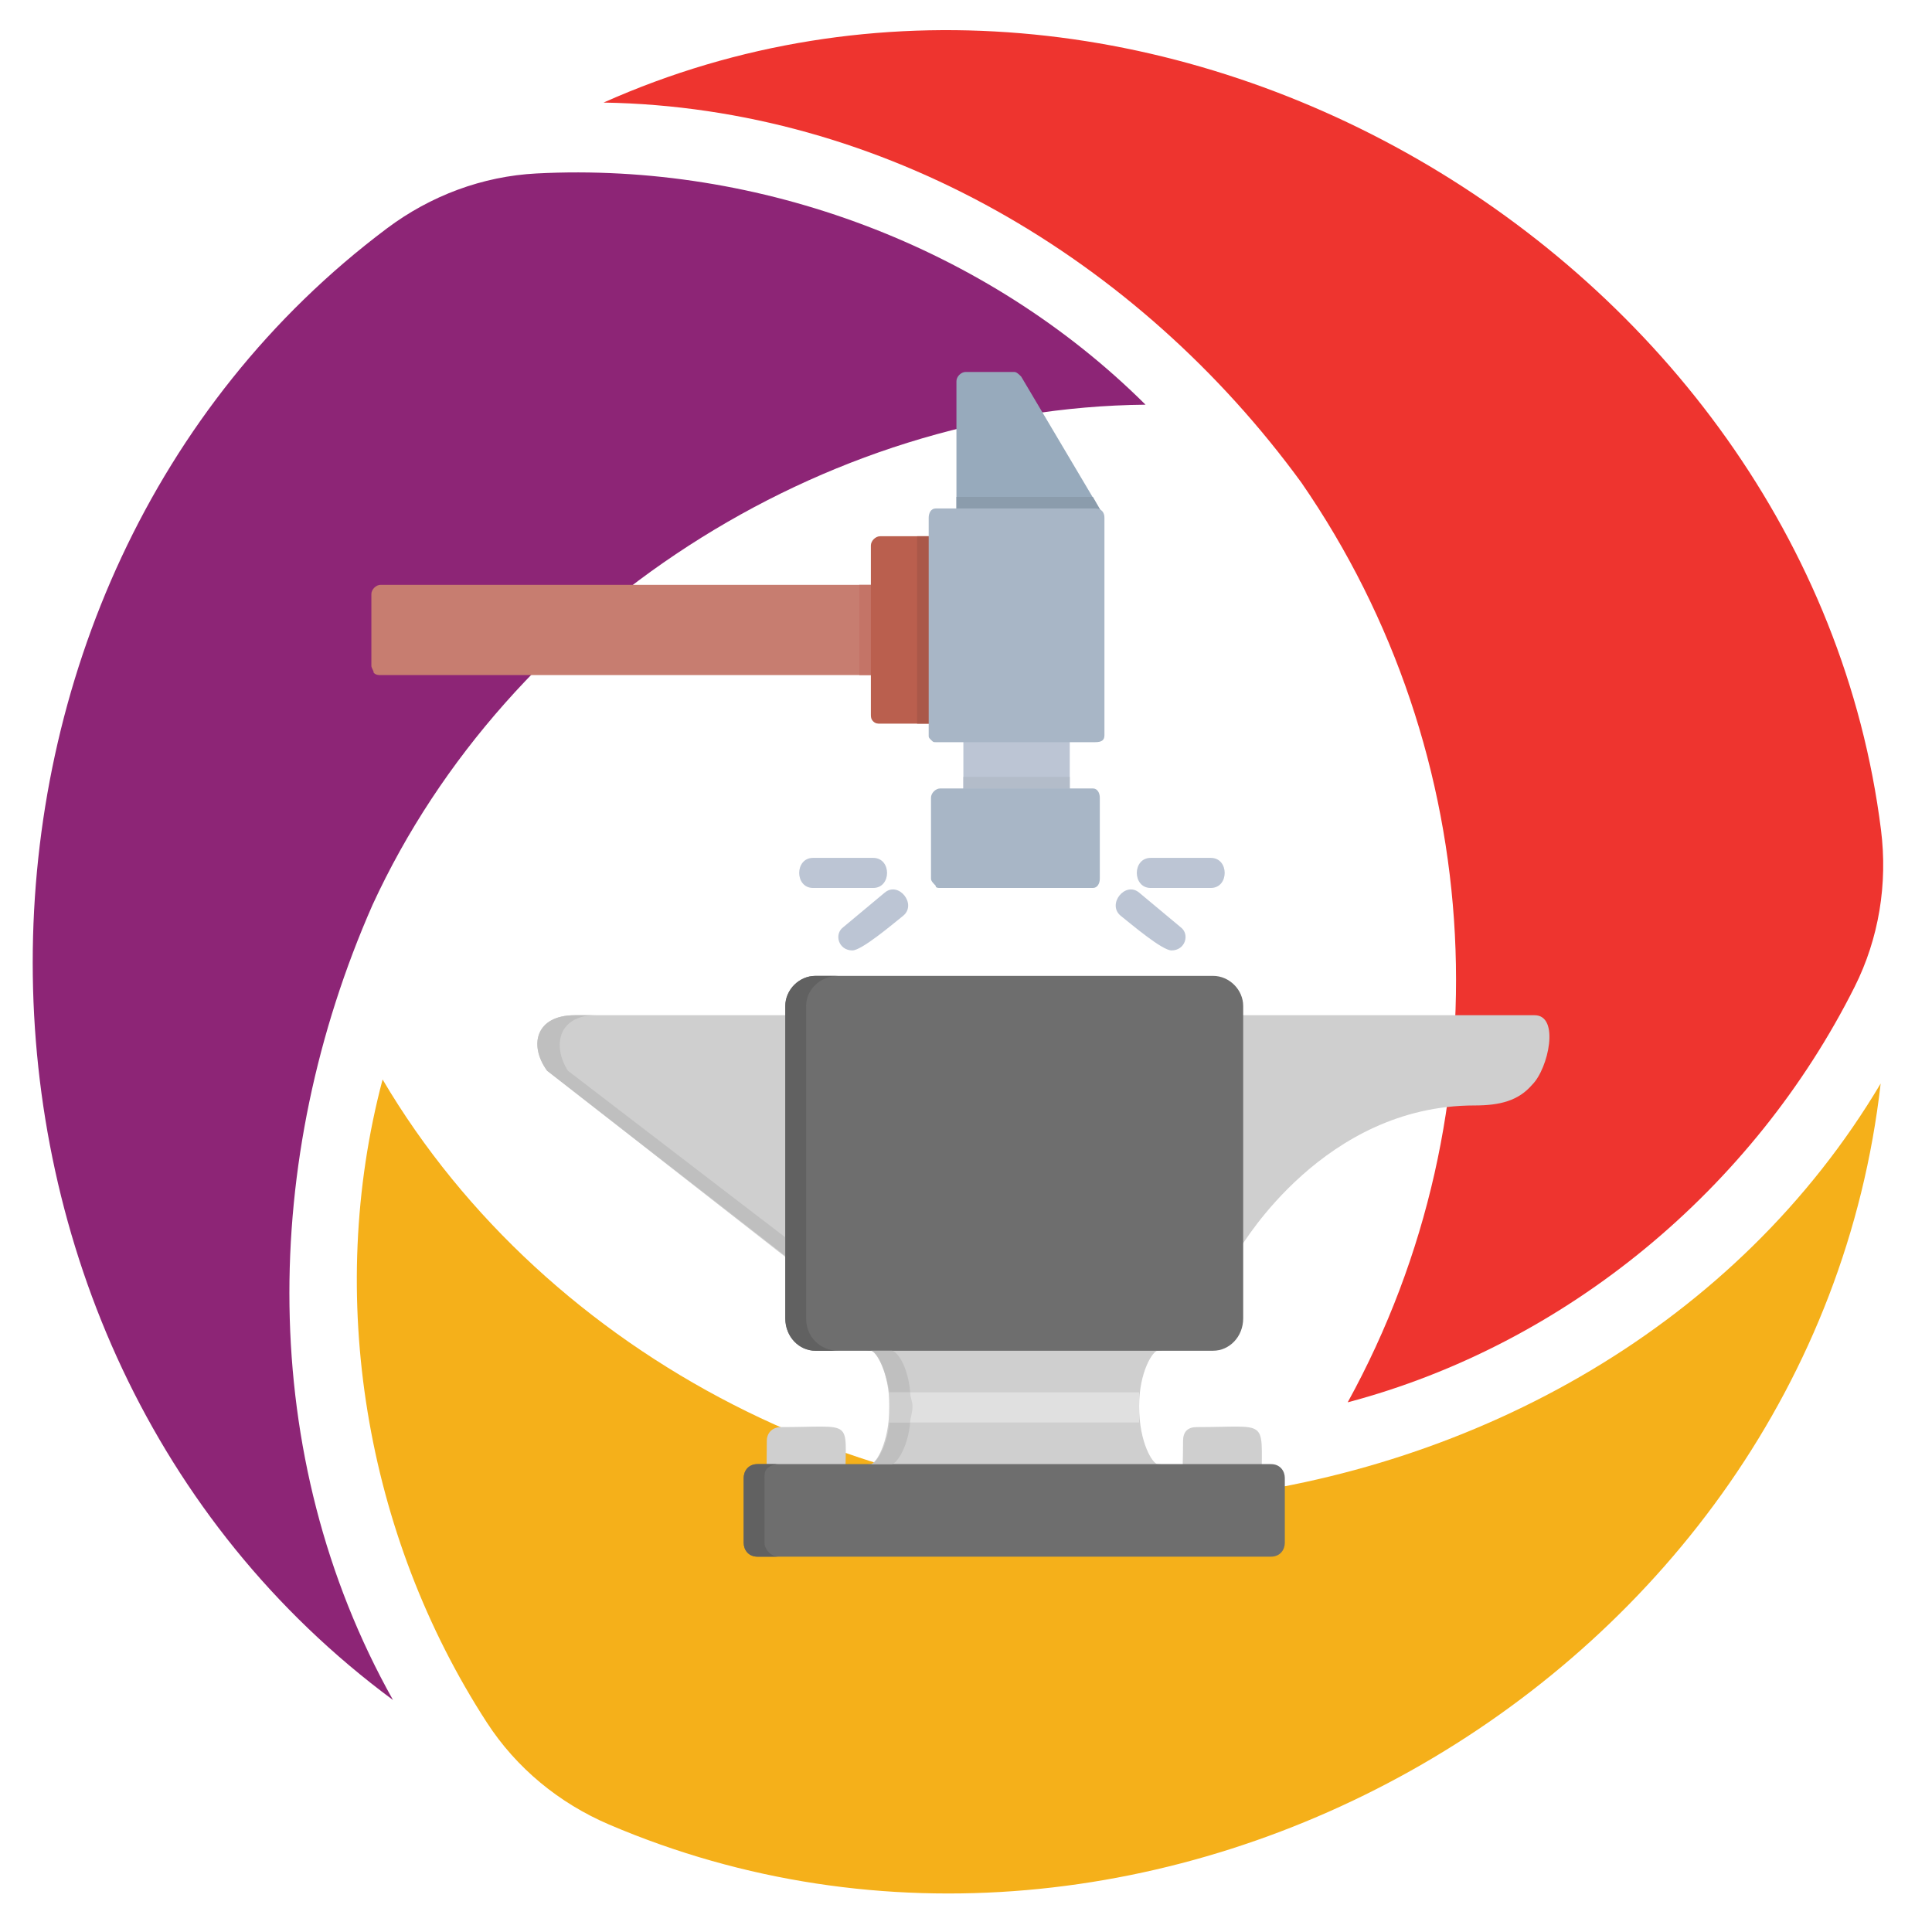
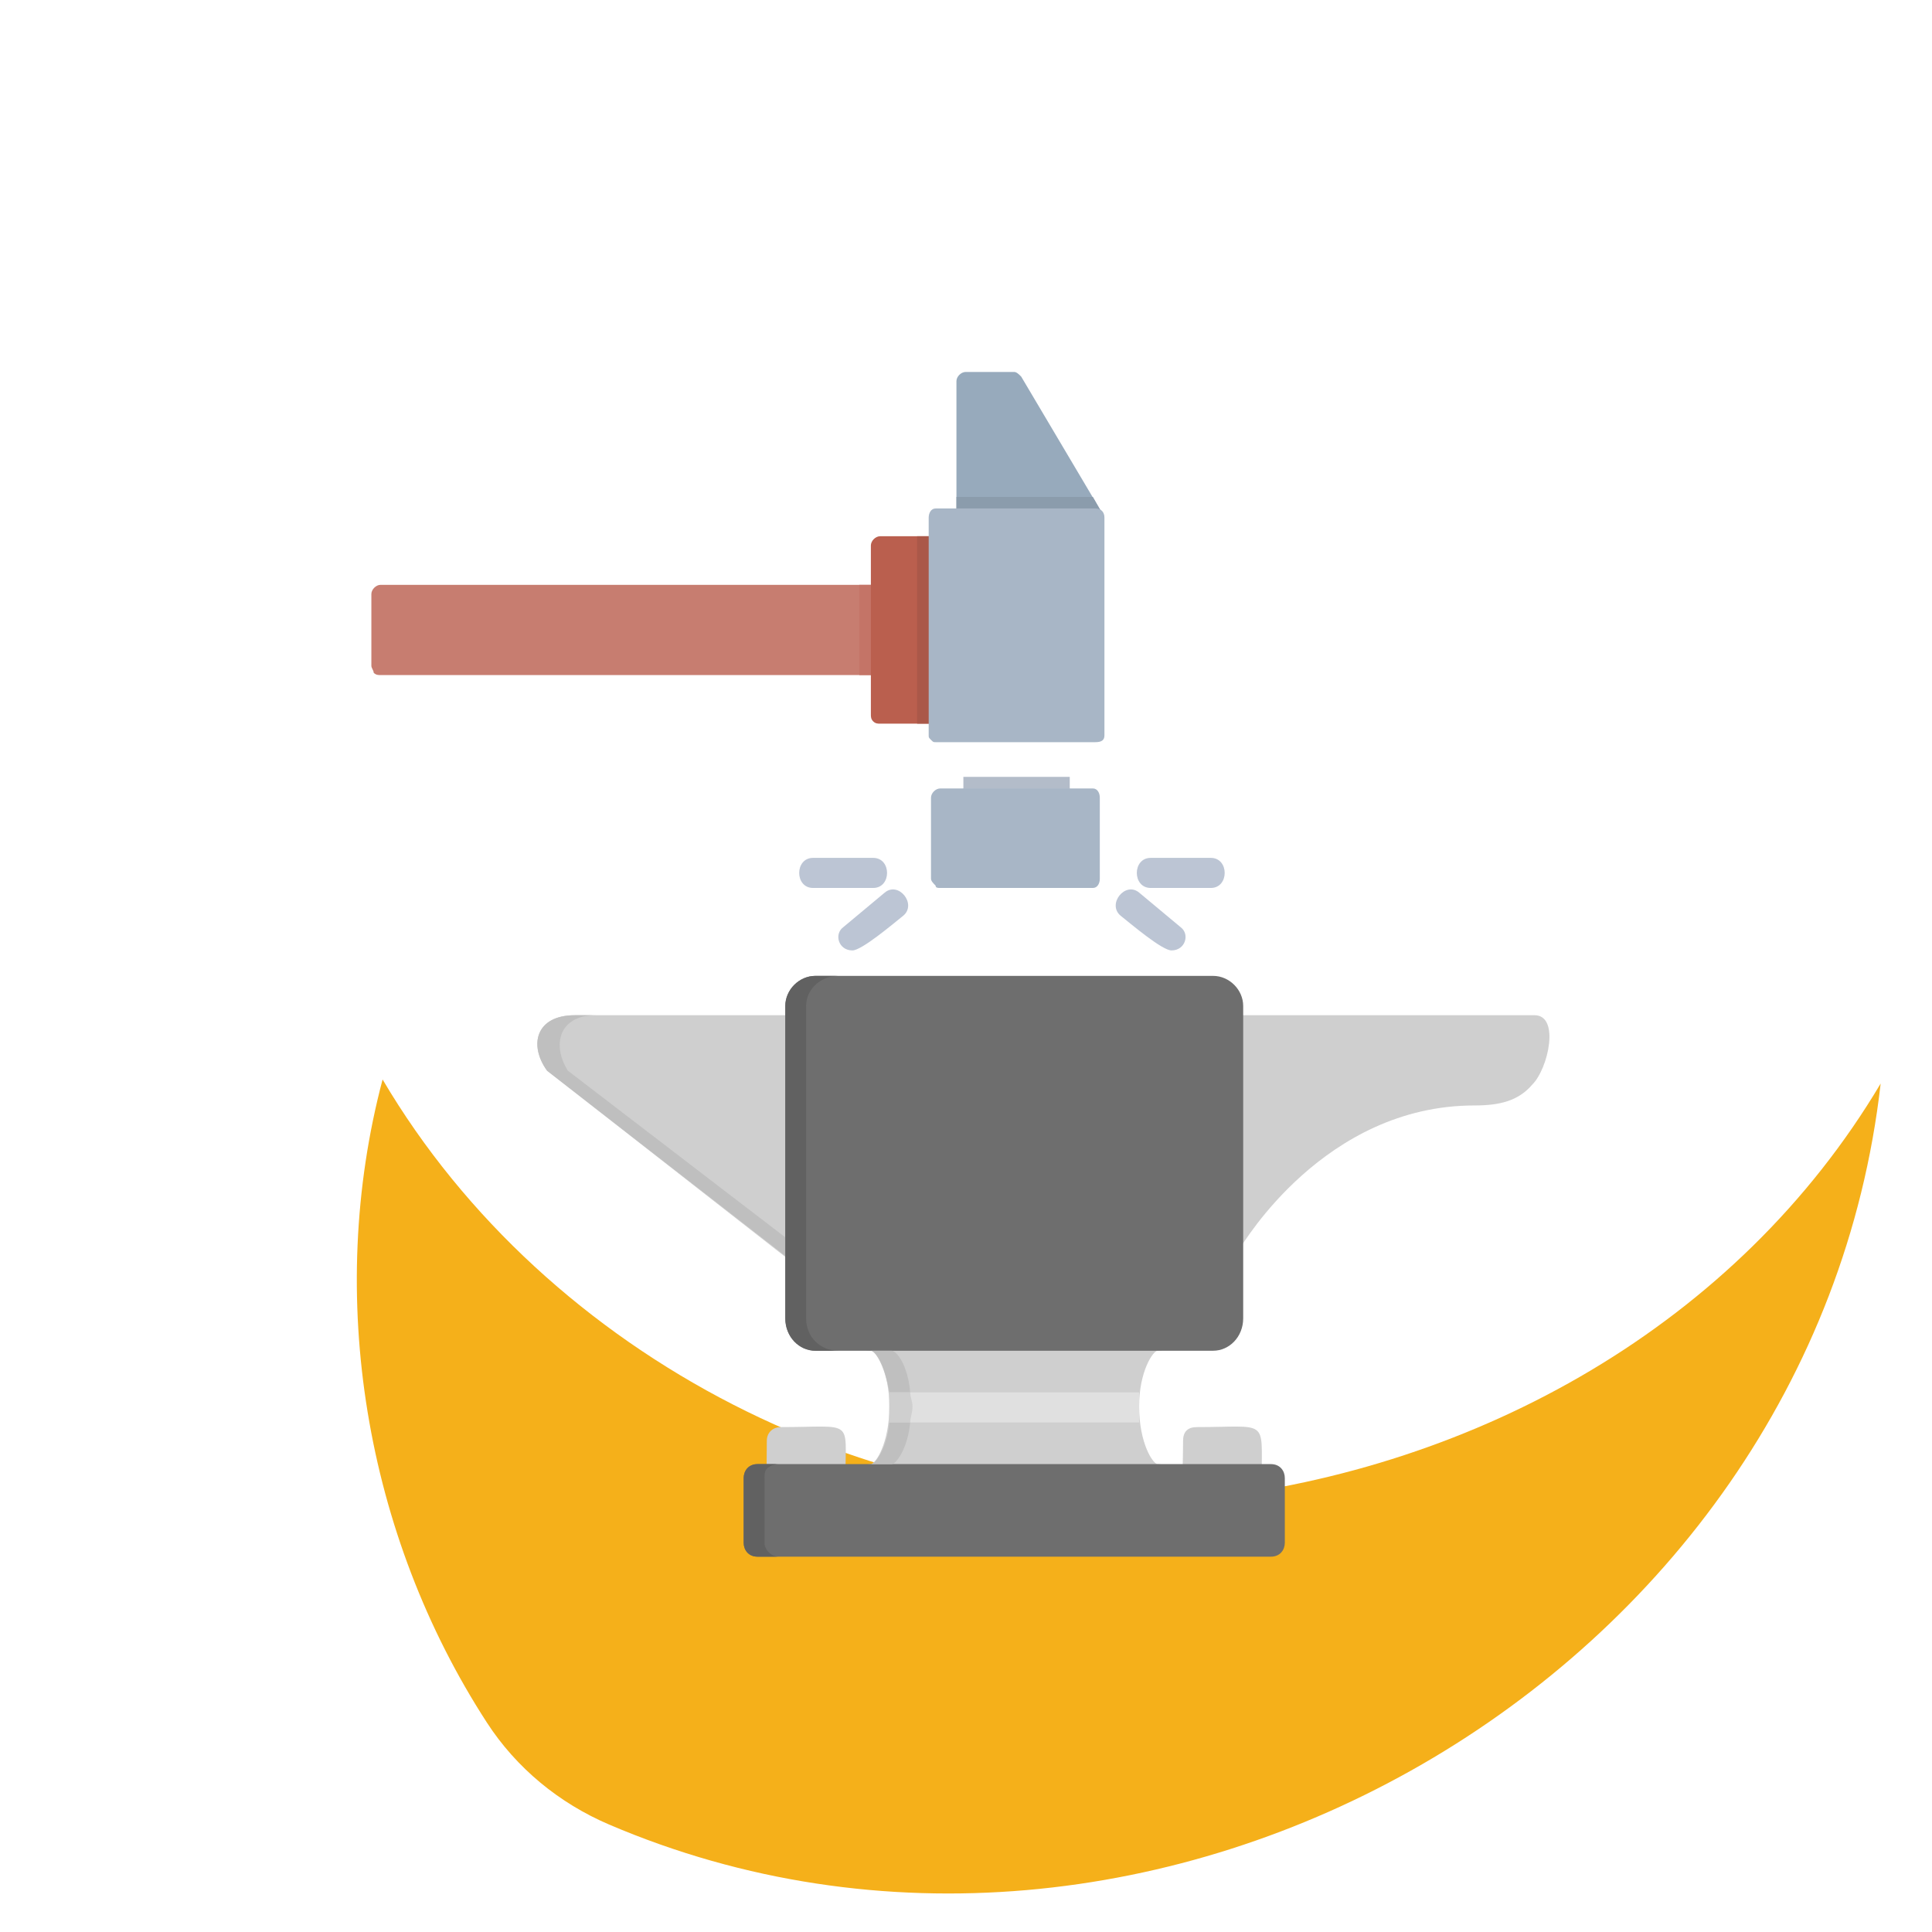
<svg xmlns="http://www.w3.org/2000/svg" width="1024" zoomAndPan="magnify" viewBox="0 0 768 768" height="1024" preserveAspectRatio="xMidYMid meet" version="1.0">
  <defs>
    <clipPath id="b049584251">
-       <path d="M 13.004 68 L 456 68 L 456 676 L 13.004 676 Z M 13.004 68 " clip-rule="nonzero" />
-     </clipPath>
+       </clipPath>
    <clipPath id="5bbec5c662">
      <path d="M 239 11.609 L 749 11.609 L 749 558 L 239 558 Z M 239 11.609 " clip-rule="nonzero" />
    </clipPath>
    <clipPath id="642618e3ba">
      <path d="M 295 582 L 511 582 L 511 618.828 L 295 618.828 Z M 295 582 " clip-rule="nonzero" />
    </clipPath>
    <clipPath id="55e34615b5">
      <path d="M 295 582 L 310 582 L 310 618.828 L 295 618.828 Z M 295 582 " clip-rule="nonzero" />
    </clipPath>
    <clipPath id="845f8363e9">
      <path d="M 147.625 232 L 353 232 L 353 269 L 147.625 269 Z M 147.625 232 " clip-rule="nonzero" />
    </clipPath>
    <clipPath id="5a6b710c79">
      <path d="M 380 147.828 L 439 147.828 L 439 209 L 380 209 Z M 380 147.828 " clip-rule="nonzero" />
    </clipPath>
  </defs>
  <path fill="#f5b01a" d="M 477.883 595.809 C 587.406 583.859 690.68 526.488 747.59 430.723 C 720.684 667.523 457.145 817.223 242.117 725.277 C 222.273 716.793 205.25 702.82 193.52 684.707 C 145.18 610.141 129.281 515.234 152.086 429.109 C 217.348 539.758 349.949 607.621 477.883 595.809 " fill-opacity="1" fill-rule="nonzero" />
  <g clip-path="url(#b049584251)">
    <path fill="#8d2576" d="M 148.105 359.668 C 103.688 460.484 101.738 578.605 156.223 675.777 C -35.402 534.082 -33.277 231.008 153.867 90.75 C 171.133 77.812 191.746 70.062 213.301 68.949 C 302.043 64.367 392.184 98.066 455.371 160.871 C 326.91 162.066 201.844 242.965 148.105 359.668 " fill-opacity="1" fill-rule="nonzero" />
  </g>
  <g clip-path="url(#5bbec5c662)">
-     <path fill="#ee342f" d="M 517.309 191.828 C 452.516 103.008 351.047 42.613 239.926 40.773 C 454.746 -55.066 718.926 100.316 747.734 329.969 C 750.41 351.324 746.906 373.004 737.266 392.238 C 697.113 472.309 622.684 534.445 535.73 557.445 C 599.574 441.328 591.637 299.449 517.309 191.828 " fill-opacity="1" fill-rule="nonzero" />
-   </g>
+     </g>
  <path fill="#cfcfcf" d="M 495.105 593.047 C 466.609 593.047 470.285 596.723 470.285 572.809 C 470.285 569.129 472.125 567.289 475.801 567.289 C 504.301 567.289 501.543 563.613 501.543 587.527 C 501.543 590.285 498.785 593.047 495.105 593.047 Z M 495.105 593.047 " fill-opacity="1" fill-rule="evenodd" />
  <path fill="#cfcfcf" d="M 330.559 593.047 C 302.062 593.047 304.82 596.723 304.82 572.809 C 304.82 569.129 307.578 567.289 310.336 567.289 C 339.75 567.289 336.074 563.613 336.074 587.527 C 336.074 590.285 333.316 593.047 330.559 593.047 Z M 330.559 593.047 " fill-opacity="1" fill-rule="evenodd" />
  <path fill="#cfcfcf" d="M 460.176 593.047 L 346.188 593.047 C 338.832 593.047 338.832 582.008 346.188 582.008 C 348.023 582.008 353.539 573.73 353.539 559.012 C 353.539 545.215 348.023 536.938 346.188 536.938 C 338.832 536.938 338.832 525.898 346.188 525.898 L 460.176 525.898 C 467.527 525.898 467.527 536.938 460.176 536.938 C 458.336 536.938 452.82 545.215 452.82 559.012 C 452.82 573.73 458.336 582.008 460.176 582.008 C 467.527 582.008 467.527 593.047 460.176 593.047 Z M 460.176 593.047 " fill-opacity="1" fill-rule="evenodd" />
  <path fill="#e0e0e0" d="M 353.539 565.449 C 353.539 563.613 353.539 561.773 353.539 559.012 C 353.539 557.172 353.539 555.332 353.539 553.492 L 452.82 553.492 C 452.82 555.332 452.82 557.172 452.82 559.012 C 452.82 561.773 452.82 563.613 452.82 565.449 Z M 353.539 565.449 " fill-opacity="1" fill-rule="evenodd" />
  <path fill="#cfcfcf" d="M 488.672 498.305 C 485.914 498.305 483.156 495.547 483.156 492.785 L 483.156 409.082 C 483.156 405.406 485.914 403.566 488.672 403.566 L 610.016 403.566 C 620.125 403.566 615.531 424.719 609.094 431.16 C 603.578 437.598 596.227 439.438 586.113 439.438 C 526.359 439.438 494.188 494.625 493.27 495.547 C 492.348 497.387 490.512 498.305 488.672 498.305 Z M 488.672 498.305 " fill-opacity="1" fill-rule="evenodd" />
  <path fill="#cfcfcf" d="M 317.688 501.984 C 315.852 501.984 314.93 501.062 314.012 501.062 L 217.488 425.641 C 210.137 415.523 212.895 403.566 228.52 403.566 L 317.688 403.566 C 320.445 403.566 323.203 405.406 323.203 409.082 L 323.203 496.465 C 323.203 499.227 320.445 501.984 317.688 501.984 Z M 317.688 501.984 " fill-opacity="1" fill-rule="evenodd" />
  <path fill="#6e6e6e" d="M 482.238 536.938 L 324.125 536.938 C 317.688 536.938 312.172 531.418 312.172 524.059 L 312.172 399.887 C 312.172 393.445 317.688 387.93 324.125 387.93 L 482.238 387.93 C 488.672 387.93 494.188 393.445 494.188 399.887 L 494.188 524.059 C 494.188 531.418 488.672 536.938 482.238 536.938 Z M 482.238 536.938 " fill-opacity="1" fill-rule="evenodd" />
  <g clip-path="url(#642618e3ba)">
    <path fill="#6e6e6e" d="M 505.219 618.801 L 301.141 618.801 C 297.465 618.801 295.625 616.039 295.625 613.281 L 295.625 587.527 C 295.625 584.766 297.465 582.008 301.141 582.008 L 505.219 582.008 C 508.895 582.008 510.734 584.766 510.734 587.527 L 510.734 613.281 C 510.734 616.039 508.895 618.801 505.219 618.801 Z M 505.219 618.801 " fill-opacity="1" fill-rule="evenodd" />
  </g>
  <path fill="#bcc5d4" d="M 338.832 377.809 C 333.316 377.809 331.477 371.371 335.156 368.613 L 351.703 354.816 C 357.219 350.215 364.57 359.414 359.055 364.012 C 354.461 367.691 342.508 377.809 338.832 377.809 Z M 338.832 377.809 " fill-opacity="1" fill-rule="evenodd" />
  <path fill="#bcc5d4" d="M 347.105 352.977 L 323.203 352.977 C 315.852 352.977 315.852 341.02 323.203 341.02 L 347.105 341.02 C 354.461 341.02 354.461 352.977 347.105 352.977 Z M 347.105 352.977 " fill-opacity="1" fill-rule="evenodd" />
  <path fill="#bcc5d4" d="M 465.691 377.809 C 462.012 377.809 450.062 367.691 445.465 364.012 C 439.949 359.414 447.305 350.215 452.82 354.816 L 469.367 368.613 C 473.043 371.371 471.207 377.809 465.691 377.809 Z M 465.691 377.809 " fill-opacity="1" fill-rule="evenodd" />
  <path fill="#bcc5d4" d="M 481.316 352.977 L 457.418 352.977 C 450.062 352.977 450.062 341.02 457.418 341.02 L 481.316 341.02 C 488.672 341.02 488.672 352.977 481.316 352.977 Z M 481.316 352.977 " fill-opacity="1" fill-rule="evenodd" />
  <path fill="#bfbfbf" d="M 217.488 425.641 L 312.172 499.227 L 312.172 491.867 L 225.762 425.641 C 219.328 415.523 222.086 403.566 236.793 403.566 L 228.52 403.566 C 212.895 403.566 210.137 415.523 217.488 425.641 Z M 217.488 425.641 " fill-opacity="1" fill-rule="evenodd" />
  <path fill="#616161" d="M 312.172 403.566 L 312.172 524.059 C 312.172 531.418 317.688 536.938 324.125 536.938 L 333.316 536.938 C 325.961 536.938 320.445 531.418 320.445 524.059 L 320.445 399.887 C 320.445 393.445 325.961 387.93 333.316 387.93 L 324.125 387.93 C 317.688 387.93 312.172 393.445 312.172 399.887 Z M 312.172 403.566 " fill-opacity="1" fill-rule="evenodd" />
  <path fill="#bfbfbf" d="M 354.461 536.938 L 346.188 536.938 C 348.023 536.938 351.703 542.457 353.539 553.492 L 361.812 553.492 C 360.895 542.457 356.297 536.938 354.461 536.938 Z M 354.461 536.938 " fill-opacity="1" fill-rule="evenodd" />
  <path fill="#cfcfcf" d="M 361.812 553.492 L 353.539 553.492 C 353.539 555.332 353.539 557.172 353.539 559.012 C 353.539 561.773 353.539 563.613 353.539 565.449 L 361.812 565.449 C 361.812 563.613 362.734 561.773 362.734 559.012 C 362.734 557.172 361.812 555.332 361.812 553.492 Z M 361.812 553.492 " fill-opacity="1" fill-rule="evenodd" />
  <path fill="#bfbfbf" d="M 354.461 582.008 Z M 361.812 565.449 L 353.539 565.449 C 352.621 575.57 348.023 582.008 346.188 582.008 L 354.461 582.008 C 356.297 582.008 360.895 575.57 361.812 565.449 Z M 361.812 565.449 " fill-opacity="1" fill-rule="evenodd" />
  <g clip-path="url(#55e34615b5)">
    <path fill="#616161" d="M 303.898 613.281 L 303.898 587.527 C 303.898 586.605 303.898 584.766 304.82 583.848 C 305.738 582.926 307.578 582.008 309.414 582.008 L 301.141 582.008 C 297.465 582.008 295.625 584.766 295.625 587.527 L 295.625 613.281 C 295.625 616.039 297.465 618.801 301.141 618.801 L 309.414 618.801 C 306.656 618.801 303.898 616.039 303.898 613.281 Z M 303.898 613.281 " fill-opacity="1" fill-rule="evenodd" />
  </g>
  <g clip-path="url(#845f8363e9)">
    <path fill="#c77d70" d="M 148.547 267.434 C 149.465 268.352 150.383 268.352 151.305 268.352 L 349.863 268.352 C 351.703 268.352 352.621 266.512 352.621 264.672 L 352.621 236.16 C 352.621 234.32 351.703 232.48 349.863 232.48 L 151.305 232.48 C 149.465 232.48 147.625 234.32 147.625 236.16 L 147.625 264.672 C 147.625 265.594 148.547 266.512 148.547 267.434 Z M 148.547 267.434 " fill-opacity="1" fill-rule="evenodd" />
  </g>
  <path fill="#c47467" d="M 341.59 268.352 L 349.863 268.352 C 351.703 268.352 352.621 266.512 352.621 264.672 L 352.621 236.16 C 352.621 234.32 351.703 232.48 349.863 232.48 L 341.59 232.48 Z M 341.59 268.352 " fill-opacity="1" fill-rule="evenodd" />
-   <path fill="#bcc5d4" d="M 383.875 318.941 C 384.797 319.863 385.715 319.863 386.633 319.863 L 421.566 319.863 C 423.402 319.863 425.242 318.941 425.242 317.102 L 425.242 292.27 C 425.242 290.43 423.402 288.59 421.566 288.59 L 386.633 288.59 C 384.797 288.59 382.957 290.43 382.957 292.27 L 382.957 317.102 C 382.957 318.023 382.957 318.941 383.875 318.941 Z M 383.875 318.941 " fill-opacity="1" fill-rule="evenodd" />
  <path fill="#b3bcc9" d="M 383.875 318.941 C 384.797 319.863 385.715 319.863 386.633 319.863 L 421.566 319.863 C 423.402 319.863 425.242 318.941 425.242 317.102 L 425.242 308.824 L 382.957 308.824 L 382.957 317.102 C 382.957 318.023 382.957 318.941 383.875 318.941 Z M 383.875 318.941 " fill-opacity="1" fill-rule="evenodd" />
  <path fill="#bcc5d4" d="M 383.875 318.941 C 384.797 319.863 385.715 319.863 386.633 319.863 L 421.566 319.863 C 423.402 319.863 425.242 318.941 425.242 317.102 L 425.242 313.422 L 382.957 313.422 L 382.957 317.102 C 382.957 318.023 382.957 318.941 383.875 318.941 Z M 383.875 318.941 " fill-opacity="1" fill-rule="evenodd" />
  <path fill="#a8b6c6" d="M 371.926 352.055 C 371.926 352.977 372.844 352.977 373.766 352.977 L 434.434 352.977 C 436.273 352.977 437.191 351.137 437.191 349.297 L 437.191 317.102 C 437.191 315.262 436.273 313.422 434.434 313.422 L 373.766 313.422 C 371.926 313.422 370.086 315.262 370.086 317.102 L 370.086 349.297 C 370.086 350.215 371.008 351.137 371.926 352.055 Z M 371.926 352.055 " fill-opacity="1" fill-rule="evenodd" />
  <g clip-path="url(#5a6b710c79)">
    <path fill="#97aabc" d="M 381.117 207.645 C 382.039 208.566 382.957 208.566 383.875 208.566 L 435.355 208.566 C 438.113 208.566 439.949 205.805 438.113 203.965 L 405.938 149.699 C 405.02 148.777 404.098 147.859 403.18 147.859 L 383.875 147.859 C 382.039 147.859 380.199 149.699 380.199 151.539 L 380.199 205.805 C 380.199 206.727 381.117 207.645 381.117 207.645 Z M 381.117 207.645 " fill-opacity="1" fill-rule="evenodd" />
  </g>
  <path fill="#8b9cac" d="M 381.117 207.645 C 382.039 208.566 382.957 208.566 383.875 208.566 L 435.355 208.566 C 438.113 208.566 439.949 205.805 438.113 203.965 L 434.434 197.527 L 380.199 197.527 L 380.199 205.805 C 380.199 206.727 381.117 207.645 381.117 207.645 Z M 381.117 207.645 " fill-opacity="1" fill-rule="evenodd" />
  <path fill="#ba5f4e" d="M 347.105 286.75 C 348.023 287.668 348.945 287.668 349.863 287.668 L 371.926 287.668 C 373.766 287.668 375.602 285.828 375.602 283.988 L 375.602 216.844 C 375.602 215.004 373.766 213.164 371.926 213.164 L 349.863 213.164 C 348.023 213.164 346.188 215.004 346.188 216.844 L 346.188 283.988 C 346.188 284.91 346.188 285.828 347.105 286.75 Z M 347.105 286.75 " fill-opacity="1" fill-rule="evenodd" />
  <path fill="#aa5849" d="M 364.57 287.668 L 371.926 287.668 C 373.766 287.668 375.602 285.828 375.602 283.988 L 375.602 216.844 C 375.602 215.004 373.766 213.164 371.926 213.164 L 364.57 213.164 Z M 364.57 287.668 " fill-opacity="1" fill-rule="evenodd" />
  <path fill="#a8b6c6" d="M 370.086 294.109 C 371.008 295.027 371.008 295.027 371.926 295.027 L 435.355 295.027 C 438.113 295.027 439.031 294.109 439.031 292.27 L 439.031 205.805 C 439.031 203.965 438.113 202.125 435.355 202.125 L 371.926 202.125 C 370.086 202.125 369.168 203.965 369.168 205.805 L 369.168 292.27 C 369.168 293.188 369.168 293.188 370.086 294.109 Z M 370.086 294.109 " fill-opacity="1" fill-rule="evenodd" />
</svg>